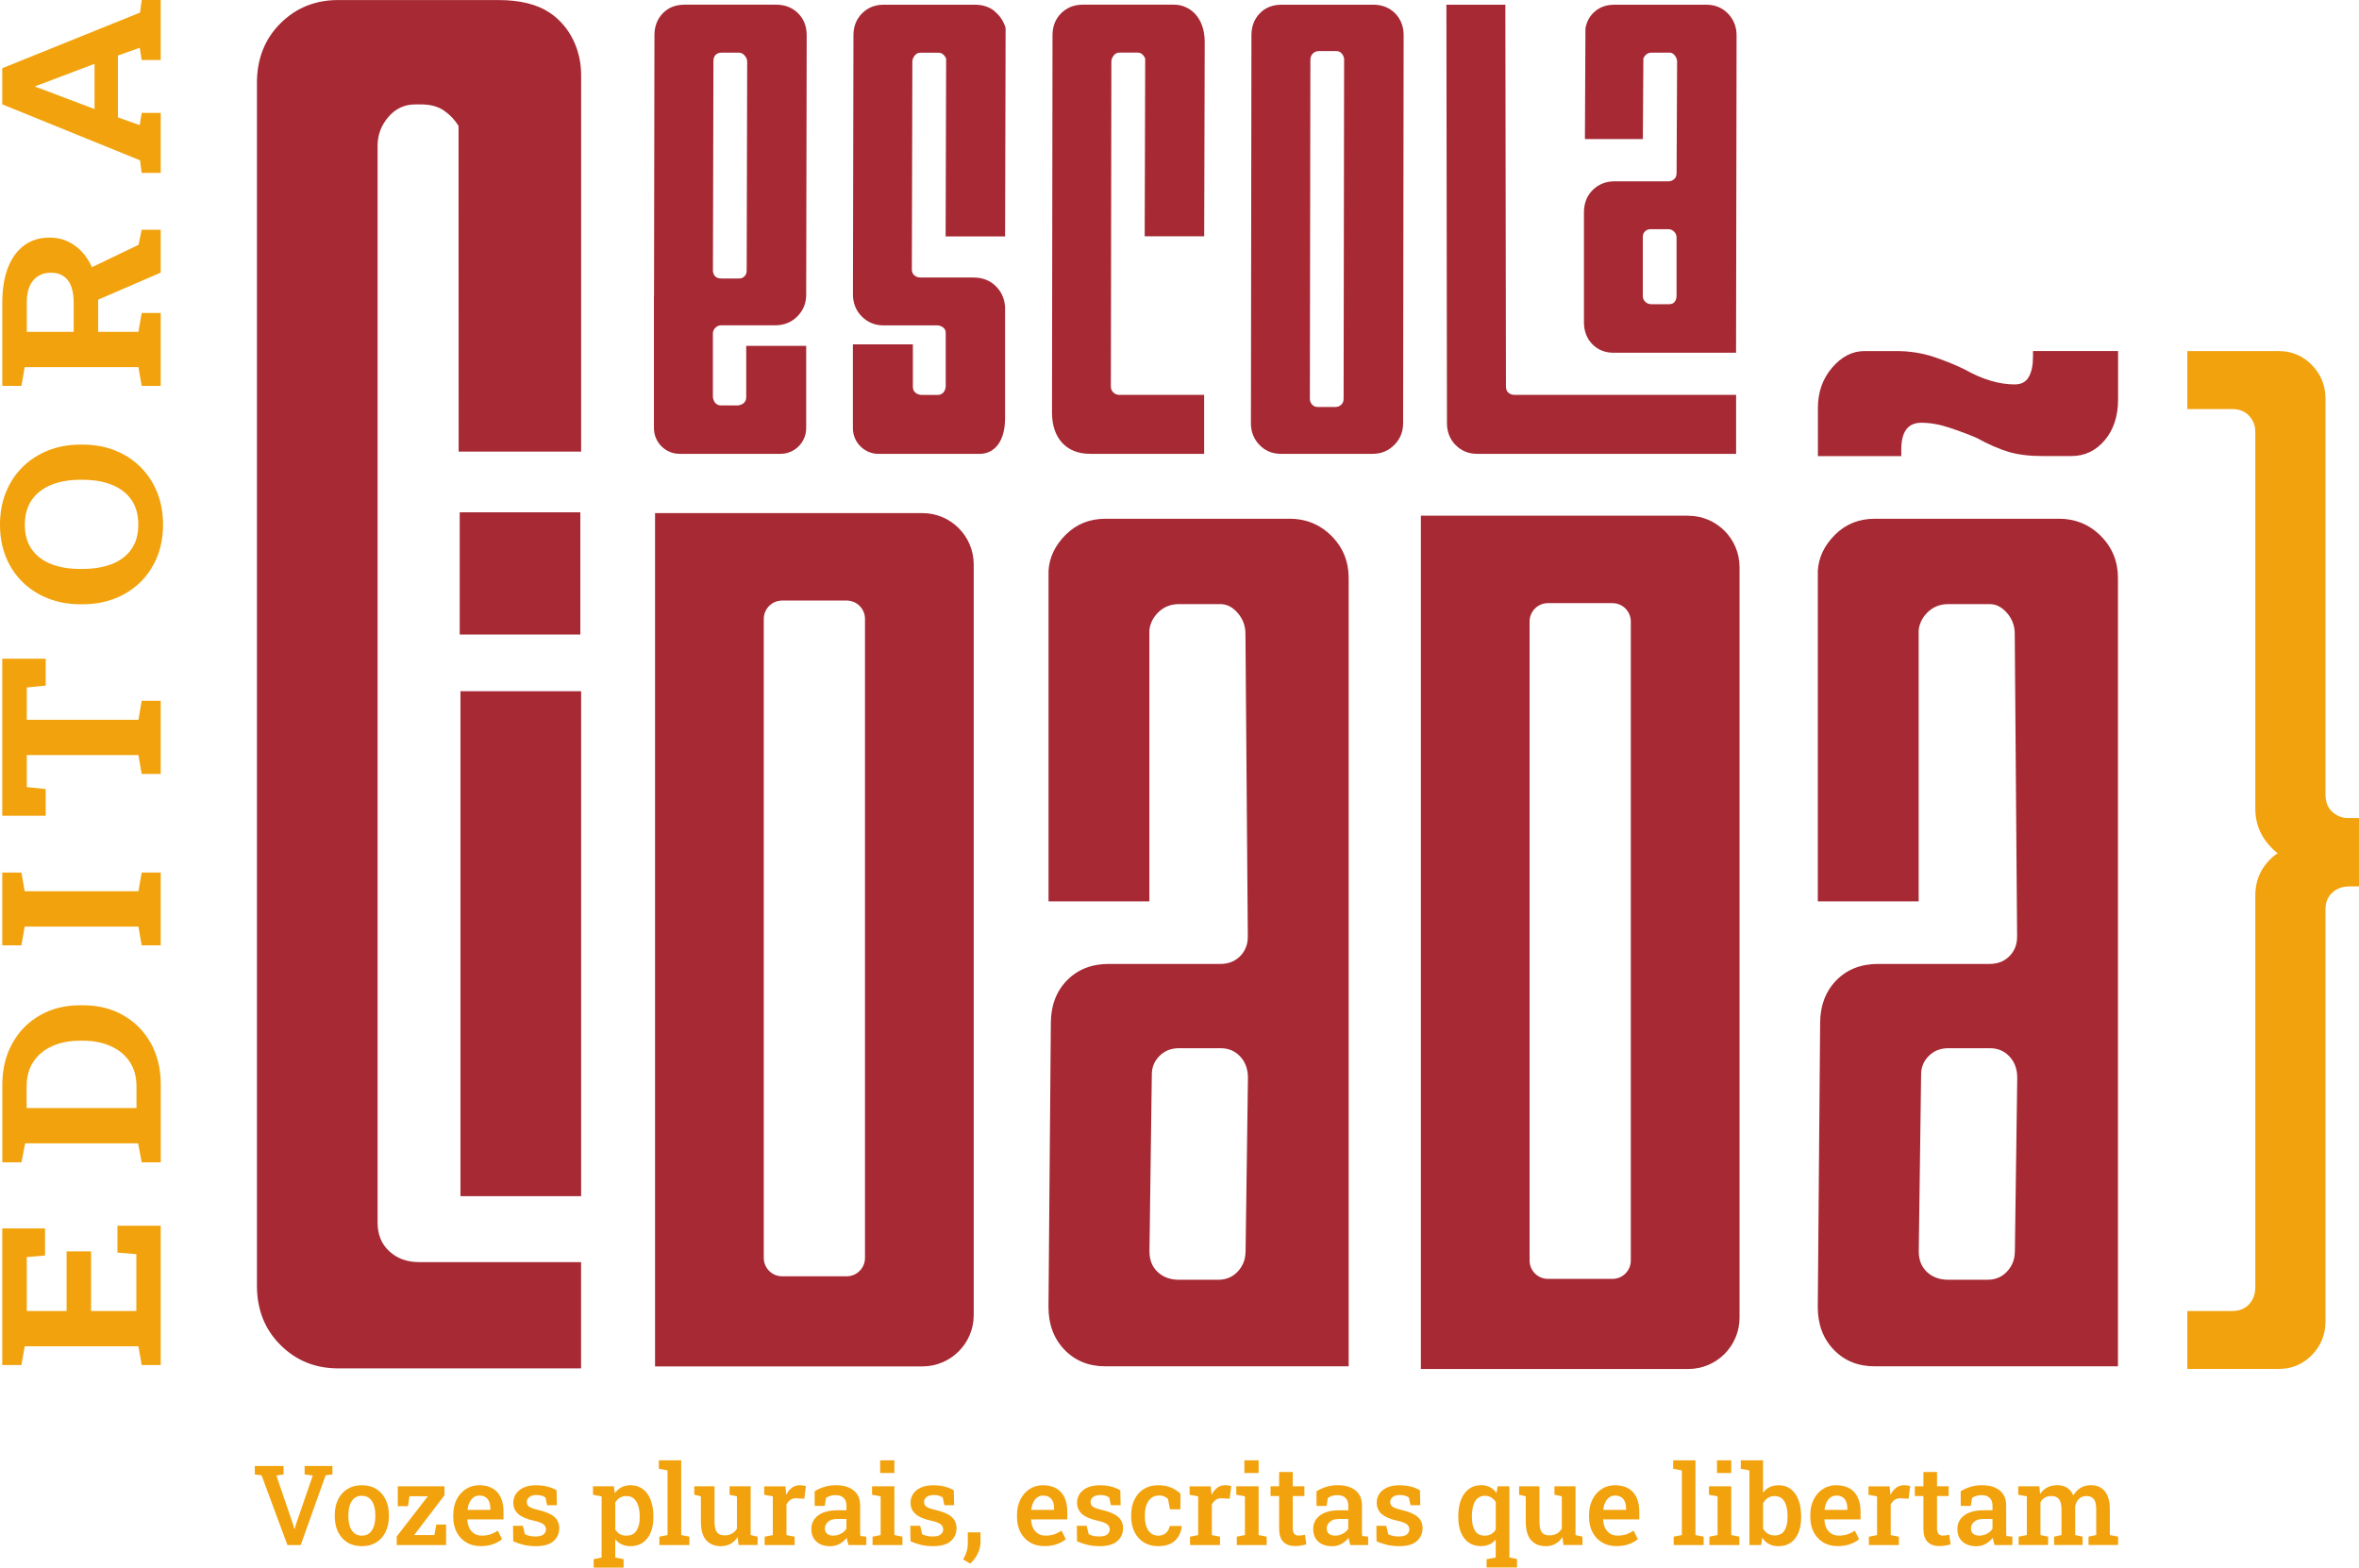
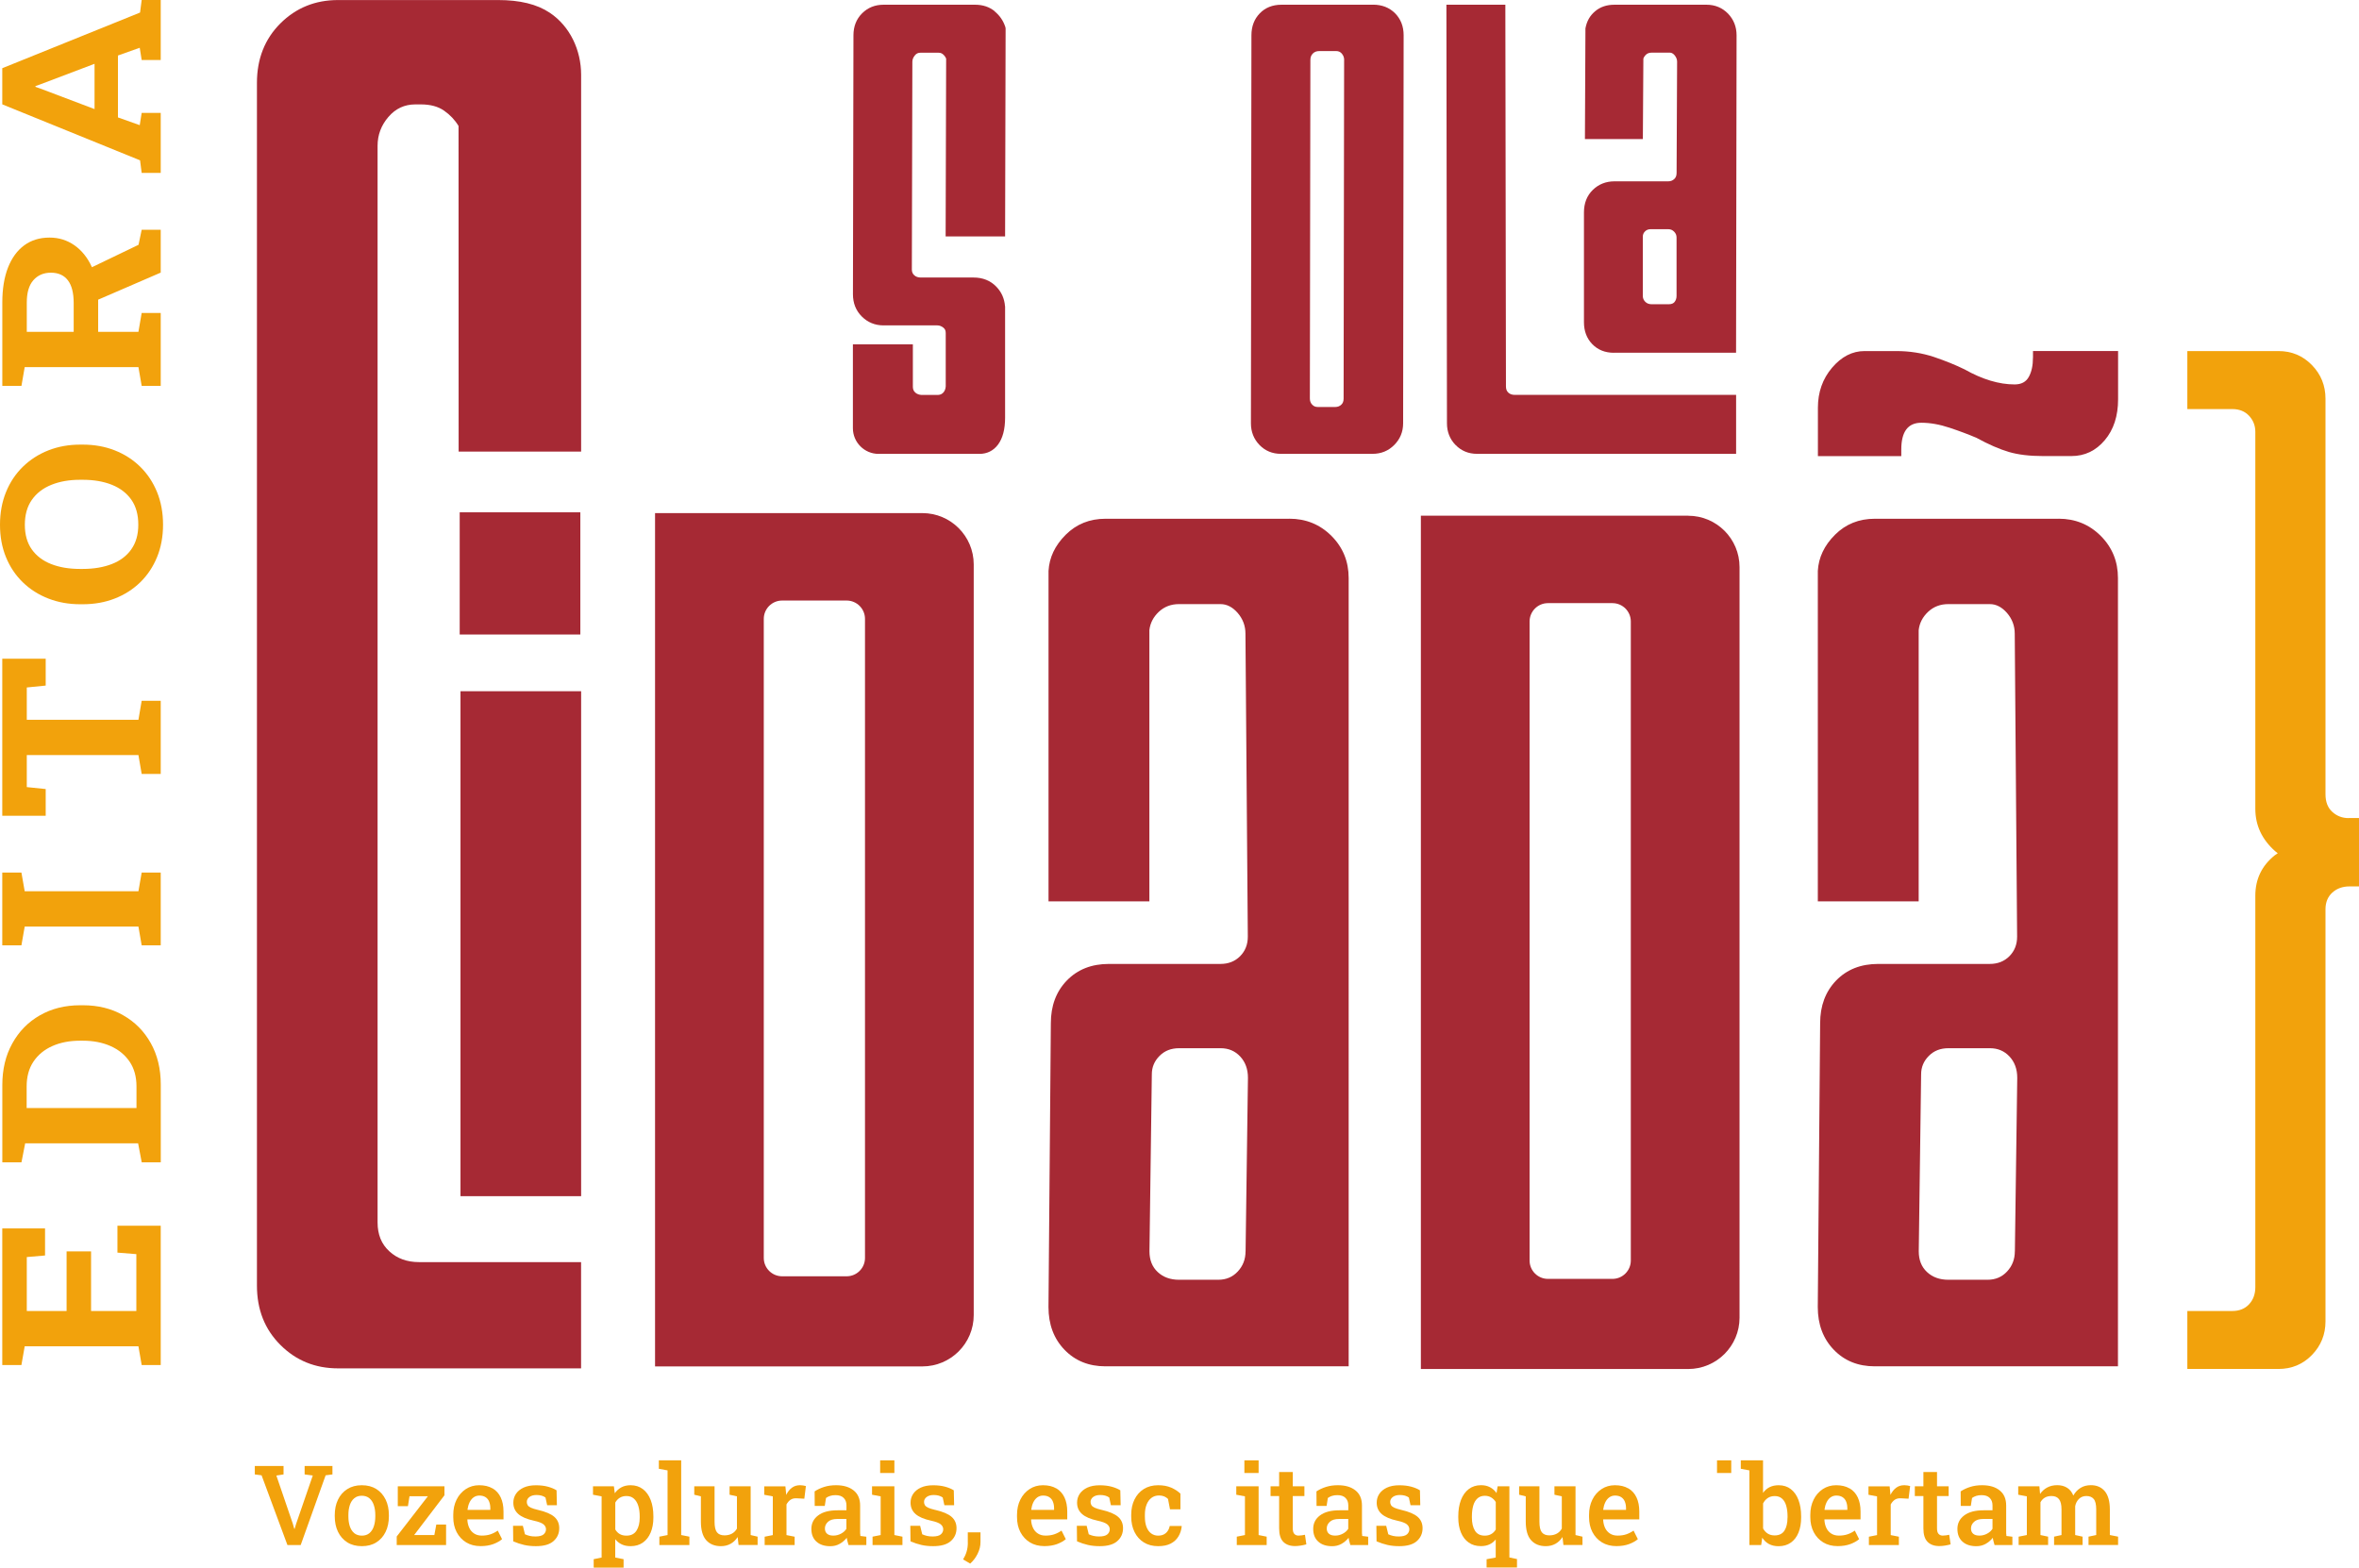
<svg xmlns="http://www.w3.org/2000/svg" id="Camada_1" viewBox="0 0 509 338.3">
  <polygon points="25.34 270.32 29.42 270.65 29.42 282.92 19.65 282.92 19.65 270.05 14.37 270.05 14.37 282.92 5.78 282.92 5.78 271.28 9.72 270.94 9.72 265.1 .49 265.1 .49 294.58 4.62 294.58 5.33 290.54 29.87 290.54 30.57 294.58 34.68 294.58 34.68 264.52 25.34 264.52 25.34 270.32" style="fill:#f2a20c; stroke-width:0px;" />
  <path d="M26.57,219.09c-2.53-1.44-5.41-2.15-8.65-2.15h-.63c-3.27,0-6.17.73-8.7,2.18-2.53,1.45-4.51,3.47-5.94,6.07-1.44,2.59-2.15,5.58-2.15,8.98v16.67h4.13l.8-4.1h24.37l.78,4.1h4.11v-16.78c0-3.39-.72-6.38-2.16-8.95-1.44-2.57-3.42-4.58-5.96-6.01ZM29.45,239.12H5.75v-4.67c0-2.1.49-3.89,1.47-5.35.98-1.46,2.33-2.58,4.06-3.35,1.73-.77,3.72-1.16,5.98-1.16h.66c2.22,0,4.2.39,5.94,1.16s3.1,1.89,4.1,3.35c.99,1.46,1.49,3.25,1.49,5.35v4.67Z" style="fill:#f2a20c; stroke-width:0px;" />
  <polygon points="29.87 192.34 5.33 192.34 4.62 188.3 .49 188.3 .49 204.01 4.62 204.01 5.33 199.96 29.87 199.96 30.57 204.01 34.68 204.01 34.68 188.3 30.57 188.3 29.87 192.34" style="fill:#f2a20c; stroke-width:0px;" />
  <polygon points="29.87 155.33 5.78 155.33 5.78 148.36 9.86 147.95 9.86 142.15 .49 142.15 .49 176.05 9.86 176.05 9.86 170.28 5.78 169.86 5.78 162.95 29.87 162.95 30.57 167.02 34.68 167.02 34.68 151.23 30.57 151.23 29.87 155.33" style="fill:#f2a20c; stroke-width:0px;" />
  <path d="M30.26,100.73c-1.56-1.53-3.39-2.71-5.5-3.54s-4.41-1.24-6.91-1.24h-.52c-2.49,0-4.78.41-6.89,1.24s-3.94,2.01-5.51,3.54c-1.57,1.53-2.78,3.36-3.64,5.48-.86,2.12-1.29,4.47-1.29,7.04s.43,4.89,1.29,6.99c.86,2.1,2.07,3.91,3.64,5.43s3.4,2.68,5.51,3.5,4.4,1.23,6.89,1.23h.52c2.5,0,4.81-.41,6.91-1.23s3.94-1.99,5.5-3.51c1.56-1.52,2.77-3.34,3.63-5.44.86-2.1,1.29-4.44,1.29-6.99s-.43-4.92-1.29-7.03c-.86-2.11-2.07-3.94-3.63-5.47ZM28.34,118.54c-1,1.42-2.4,2.48-4.2,3.18-1.8.7-3.9,1.06-6.29,1.06h-.56c-2.4,0-4.48-.35-6.27-1.06-1.78-.7-3.17-1.76-4.17-3.17-.99-1.41-1.49-3.17-1.49-5.3s.5-3.93,1.5-5.36c1-1.44,2.4-2.52,4.19-3.25,1.79-.73,3.87-1.1,6.24-1.1h.56c2.39,0,4.49.36,6.29,1.08,1.8.72,3.2,1.8,4.2,3.22,1,1.43,1.5,3.22,1.5,5.38s-.5,3.89-1.5,5.31Z" style="fill:#f2a20c; stroke-width:0px;" />
  <path d="M5.33,79.23h24.54l.7,4.04h4.11v-15.73h-4.11l-.7,4.07h-8.69v-6.94l13.5-5.84v-9.24h-4.11l-.68,3.24-10.06,4.84s-.02-.06-.03-.09c-.91-1.98-2.15-3.53-3.73-4.64-1.58-1.11-3.37-1.67-5.38-1.67-2.13,0-3.95.56-5.47,1.68-1.52,1.12-2.68,2.73-3.5,4.81-.81,2.09-1.22,4.59-1.22,7.51v18h4.13l.7-4.04ZM5.78,65.27c0-2.12.47-3.72,1.42-4.8.95-1.08,2.21-1.62,3.79-1.62s2.81.54,3.65,1.63,1.26,2.73,1.26,4.92v6.21H5.78v-6.34Z" style="fill:#f2a20c; stroke-width:0px;" />
  <path d="M30.57,37.31h4.11v-12.94h-4.11l-.42,2.64-4.7-1.67v-13.36l4.7-1.67.42,2.64h4.11V0h-4.11l-.35,2.71L.49,14.72v7.8l29.73,12.08.35,2.71ZM20.4,23.54l-11.65-4.41-1.1-.39v-.16l1.03-.37,11.72-4.44v9.76Z" style="fill:#f2a20c; stroke-width:0px;" />
  <path d="M506.74,176.55c-1.35,0-2.52-.45-3.5-1.34-.98-.89-1.47-2.15-1.47-3.8v-85.37c0-2.83-.98-5.25-2.93-7.26-1.96-2.01-4.36-3.02-7.23-3.02h-19.65v12.52h9.71c1.5,0,2.71.48,3.61,1.45.9.97,1.35,2.12,1.35,3.46v81.35c0,3.58,1.43,6.63,4.29,9.16.19.16.37.28.55.43-.22.16-.44.29-.66.46-2.79,2.24-4.18,5.14-4.18,8.72v84.47c0,1.49-.45,2.72-1.35,3.69-.9.97-2.11,1.45-3.61,1.45h-9.71v12.51h19.65c2.86,0,5.27-1,7.23-3.01,1.96-2.02,2.93-4.44,2.93-7.26v-88.95c0-1.49.49-2.68,1.47-3.58.98-.89,2.22-1.34,3.72-1.34h2.04v-14.75h-2.26Z" style="fill:#f2a20c; stroke-width:0px;" />
  <path d="M214.62,2.42c-1.14-.93-2.56-1.4-4.21-1.4h-19.78c-1.84,0-3.39.63-4.62,1.86-1.23,1.23-1.86,2.82-1.86,4.73l-.11,55.9c0,1.91.64,3.52,1.91,4.79s2.85,1.92,4.68,1.92h11.6c.47,0,.9.16,1.31.48.35.29.51.59.52,1.14v11.55c-.01.31-.21,1.84-1.77,1.84h-3.49c-.19-.01-1.83-.15-1.83-1.78v-9.14h-12.94v18.1c0,3.05,2.49,5.54,5.54,5.54h21.77c1.64,0,3.02-.69,4-2,1.02-1.37,1.53-3.32,1.53-5.8v-23.45c0-.08,0-.16,0-.24v-.37h-.02c-.12-1.64-.75-3.06-1.87-4.22-1.27-1.32-2.93-1.98-4.92-1.98h-11.37c-.6,0-1.07-.16-1.43-.5-.34-.31-.5-.69-.51-1.19l.11-44.89c0-.47.18-.91.54-1.36.31-.39.69-.57,1.17-.57h3.98c.38,0,.69.12.98.39.3.27.5.57.62.9l-.11,38.35h12.83l.11-44.86-.04-.27c-.43-1.38-1.22-2.54-2.34-3.45Z" style="fill:#a62934; stroke-width:0px;" />
-   <path d="M235.09,97.94h24.73v-12.72h-18.19c-.61,0-1.05-.17-1.41-.53-.36-.36-.53-.77-.53-1.29l.11-70.11c0-.47.18-.91.54-1.36.33-.39.7-.58,1.18-.58h3.98c.38,0,.69.12.98.38.3.28.5.58.62.91l-.11,38.35h12.84l.11-41.93c0-5.53-3.42-8.05-6.59-8.05h-19.77c-1.83,0-3.39.63-4.63,1.86-1.23,1.23-1.85,2.83-1.85,4.73l-.11,81.47c0,5.47,3.11,8.86,8.12,8.86Z" style="fill:#a62934; stroke-width:0px;" />
  <path d="M296.28,1.02h-19.79c-1.91,0-3.49.63-4.68,1.87-1.19,1.23-1.79,2.82-1.79,4.72l-.11,83.75c0,1.82.62,3.39,1.84,4.66h0c1.24,1.28,2.79,1.92,4.63,1.92h19.78c1.84,0,3.41-.64,4.67-1.91,1.27-1.27,1.92-2.84,1.92-4.68l.11-83.75c0-1.9-.62-3.49-1.85-4.74-1.24-1.23-2.83-1.85-4.73-1.85ZM290.02,12.95l-.11,73.06c0,.59-.16,1.01-.5,1.32h0c-.36.34-.79.5-1.31.5h-3.76c-.5,0-.89-.16-1.21-.5-.34-.37-.5-.79-.5-1.32l.11-73.06c0-.59.17-1.05.53-1.4.36-.36.81-.53,1.41-.53h3.64c.49,0,.88.18,1.19.53.35.41.52.86.52,1.4Z" style="fill:#a62934; stroke-width:0px;" />
  <path d="M314.06,96.02c1.23,1.27,2.79,1.92,4.63,1.92h55.91v-12.72h-47.72c-.62,0-1.08-.16-1.44-.5-.34-.32-.5-.74-.5-1.33l-.13-81.47v-.9h-12.72l.12,90.34c0,1.83.62,3.4,1.85,4.67Z" style="fill:#a62934; stroke-width:0px;" />
  <path d="M348.22,76.12h26.37l.11-68.51c0-1.82-.62-3.39-1.84-4.67-1.25-1.27-2.8-1.92-4.63-1.92h-19.89c-1.66,0-3.06.47-4.16,1.41-1.1.92-1.8,2.11-2.09,3.7l-.11,23.88h12.5l.11-17.37c.12-.33.32-.62.62-.89.29-.26.69-.39,1.21-.39h3.86c.25,0,.64.06,1.06.57.36.45.53.89.53,1.37l-.11,24c0,.59-.16,1.01-.5,1.33-.36.34-.79.5-1.31.5h-11.6c-1.83,0-3.4.62-4.66,1.84-1.27,1.23-1.92,2.87-1.92,4.86v23.71c0,1.9.6,3.49,1.79,4.72,1.2,1.24,2.77,1.87,4.68,1.87ZM354.47,63.85v-12.79c0-.44.15-.8.47-1.12.33-.33.72-.48,1.24-.48h3.76c.52,0,.92.17,1.28.53.36.36.53.77.53,1.29v12.57c0,.54-.15.98-.45,1.34-.18.21-.51.47-1.25.47h-3.64c-.6,0-1.05-.17-1.41-.53-.36-.36-.53-.77-.53-1.29Z" style="fill:#a62934; stroke-width:0px;" />
-   <path d="M146.64,97.94h21.77c3.05,0,5.54-2.48,5.54-5.54v-17.76h-12.94v11.07c0,1.57-1.53,1.75-1.78,1.78h-3.63c-1.55,0-1.75-1.54-1.78-1.78v-13.69c0-.52.17-.93.54-1.29.36-.36.77-.53,1.29-.53h11.6c1.91,0,3.52-.64,4.79-1.92s1.91-2.84,1.91-4.67l.11-56.01c0-1.91-.62-3.5-1.85-4.73-1.24-1.23-2.83-1.86-4.74-1.86h-19.78c-1.92,0-3.5.63-4.69,1.87-1.19,1.23-1.79,2.82-1.79,4.72l-.09,56.35h-.02v28.45c0,3.05,2.48,5.54,5.54,5.54ZM153.83,58.27l.11-45.09c0-.59.16-1.03.48-1.35.31-.31.75-.47,1.34-.47h3.64c.5,0,.89.19,1.25.6.39.44.57.88.57,1.33l-.11,45.1c0,.52-.15.91-.48,1.24s-.68.47-1.12.47h-3.86c-.59,0-1.03-.16-1.35-.47-.32-.33-.48-.77-.48-1.35Z" style="fill:#a62934; stroke-width:0px;" />
  <path d="M84,270.03c-1.7-1.55-2.53-3.62-2.53-6.22V87.05h0V31.46c0-2.33.77-4.4,2.33-6.22,1.55-1.81,3.49-2.71,5.82-2.71h1.17c2.07,0,3.75.45,5.04,1.36,1.3.91,2.33,2,3.11,3.3l.02,70.26h26.43V16.11c-.01-5.26-2.37-10.41-6.74-13.34-.03-.02-.05-.04-.08-.05-2.71-1.81-6.41-2.71-11.07-2.71h-34.57c-4.92,0-9.07,1.69-12.43,5.04s-5.06,7.64-5.06,12.83v106.87s0,152.68,0,152.68c0,5.19,1.69,9.45,5.06,12.81,3.36,3.37,7.51,5.06,12.43,5.06h52.45v-22.93h-34.97c-2.58,0-4.73-.78-6.4-2.33Z" style="fill:#a62934; stroke-width:0px;" />
  <rect x="99.36" y="149.17" width="26.03" height="108.97" style="fill:#a62934; stroke-width:0px;" />
  <rect x="99.19" y="110.56" width="26.03" height="26.37" style="fill:#a62934; stroke-width:0px;" />
  <path d="M278.21,111.95h-39.68c-3.42,0-6.27,1.15-8.58,3.45s-3.55,4.91-3.71,7.81v71.31h21.76v-58.52c.17-1.53.85-2.85,2.04-3.97,1.19-1.11,2.64-1.66,4.35-1.66h8.96c1.37,0,2.6.64,3.71,1.91,1.11,1.29,1.67,2.78,1.67,4.48l.51,65.37c0,1.71-.56,3.11-1.67,4.23-1.11,1.11-2.52,1.66-4.22,1.66h-24.07c-3.76,0-6.78,1.2-9.09,3.58-2.31,2.39-3.45,5.46-3.45,9.22l-.51,61.24c0,3.76,1.15,6.83,3.45,9.22,2.3,2.39,5.25,3.58,8.84,3.58h52.48V124.74c0-3.58-1.24-6.61-3.71-9.09-2.47-2.47-5.51-3.71-9.09-3.71ZM268.75,270.04c0,1.71-.56,3.16-1.67,4.35-1.11,1.2-2.52,1.79-4.22,1.79h-8.45c-1.88,0-3.41-.55-4.6-1.66-1.2-1.11-1.79-2.6-1.79-4.48l.51-38.2c0-1.54.55-2.85,1.66-3.97s2.51-1.66,4.23-1.66h8.96c1.7,0,3.11.6,4.22,1.79,1.11,1.19,1.67,2.73,1.67,4.6l-.51,37.44Z" style="fill:#a62934; stroke-width:0px;" />
  <path d="M444.2,111.95h-39.68c-3.42,0-6.27,1.15-8.58,3.45s-3.55,4.91-3.71,7.81v71.31h21.76v-58.52c.17-1.53.85-2.85,2.04-3.97,1.19-1.11,2.64-1.66,4.35-1.66h8.96c1.37,0,2.6.64,3.71,1.91,1.11,1.29,1.67,2.78,1.67,4.48l.51,65.37c0,1.71-.56,3.11-1.67,4.23-1.11,1.11-2.52,1.66-4.22,1.66h-24.07c-3.76,0-6.78,1.2-9.09,3.58-2.3,2.39-3.45,5.46-3.45,9.22l-.51,61.24c0,3.76,1.15,6.83,3.45,9.22,2.3,2.39,5.25,3.58,8.84,3.58h52.48V124.74c0-3.58-1.24-6.61-3.71-9.09-2.47-2.47-5.51-3.71-9.09-3.71ZM434.74,270.04c0,1.71-.56,3.16-1.67,4.35-1.11,1.2-2.52,1.79-4.22,1.79h-8.45c-1.88,0-3.41-.55-4.6-1.66-1.2-1.11-1.79-2.6-1.79-4.48l.51-38.2c0-1.54.55-2.85,1.66-3.97s2.51-1.66,4.23-1.66h8.96c1.7,0,3.11.6,4.22,1.79,1.11,1.19,1.67,2.73,1.67,4.6l-.51,37.44Z" style="fill:#a62934; stroke-width:0px;" />
  <path d="M438.65,77.2c0,1.68-.3,3.06-.9,4.14-.6,1.08-1.61,1.62-3.05,1.62-3.37,0-6.96-1.08-10.79-3.24-1.93-.95-4.15-1.85-6.66-2.7-2.52-.83-5.22-1.26-8.1-1.26h-6.83c-2.65,0-4.99,1.21-7.02,3.6-2.04,2.4-3.05,5.28-3.05,8.64v10.43h17.99v-1.44c0-3.83,1.44-5.76,4.32-5.76,1.92,0,3.95.36,6.11,1.08,2.16.72,4.07,1.44,5.76,2.16,2.64,1.44,4.98,2.46,7.01,3.06,2.04.6,4.5.89,7.38.89h6.12c2.88,0,5.27-1.14,7.2-3.42,1.92-2.27,2.88-5.22,2.88-8.82v-10.43h-18.36v1.44Z" style="fill:#a62934; stroke-width:0px;" />
  <path d="M199.02,110.73h-57.68v184.15h57.68c6.12,0,11.08-4.96,11.08-11.08V121.81c0-6.12-4.96-11.08-11.08-11.08ZM186.64,271.47c0,2.18-1.77,3.96-3.96,3.96h-13.92c-2.18,0-3.96-1.77-3.96-3.96v-137.91c0-2.18,1.77-3.96,3.96-3.96h13.92c2.18,0,3.96,1.77,3.96,3.96v137.91Z" style="fill:#a62934; stroke-width:0px;" />
  <path d="M364.26,111.29h-57.68v184.15h57.68c6.12,0,11.08-4.96,11.08-11.08V122.38c0-6.12-4.96-11.08-11.08-11.08ZM351.88,272.03c0,2.18-1.77,3.96-3.96,3.96h-13.92c-2.18,0-3.96-1.77-3.96-3.96v-137.91c0-2.18,1.77-3.96,3.96-3.96h13.92c2.18,0,3.96,1.77,3.96,3.96v137.91Z" style="fill:#a62934; stroke-width:0px;" />
  <polygon points="65.73 318.19 67.49 318.42 63.9 328.84 63.57 329.94 63.5 329.94 63.18 328.82 59.63 318.43 61.18 318.19 61.18 316.37 54.98 316.37 54.98 318.19 56.44 318.38 62.02 333.43 64.88 333.43 70.26 318.38 71.73 318.19 71.73 316.37 65.73 316.37 65.73 318.19" style="fill:#f2a20c; stroke-width:0px;" />
  <path d="M81.2,321.34c-.88-.55-1.92-.82-3.14-.82s-2.24.28-3.12.83c-.88.56-1.55,1.32-2.01,2.28-.47.97-.7,2.08-.7,3.34v.25c0,1.26.23,2.38.7,3.35.47.97,1.14,1.73,2.01,2.28.87.55,1.92.82,3.14.82s2.25-.27,3.12-.82c.87-.55,1.54-1.3,2.01-2.28.47-.97.7-2.09.7-3.35v-.25c0-1.26-.23-2.38-.7-3.35-.47-.97-1.14-1.73-2.01-2.28ZM80.98,327.22c0,.82-.11,1.54-.32,2.17-.21.63-.53,1.12-.96,1.48-.42.35-.97.53-1.62.53s-1.2-.18-1.64-.53c-.43-.36-.75-.85-.96-1.48-.21-.63-.31-1.35-.31-2.17v-.25c0-.81.1-1.53.31-2.16.21-.63.52-1.12.96-1.48.43-.36.97-.54,1.62-.54s1.21.18,1.64.54c.43.36.75.85.96,1.48.21.63.32,1.34.32,2.16v.25Z" style="fill:#f2a20c; stroke-width:0px;" />
  <polygon points="93.72 331.27 89.36 331.27 95.9 322.69 95.9 320.75 85.83 320.75 85.83 325.04 88.02 325.04 88.36 322.89 92.33 322.89 85.6 331.58 85.6 333.43 96.25 333.43 96.25 329.01 94.14 329.01 93.72 331.27" style="fill:#f2a20c; stroke-width:0px;" />
  <path d="M106.28,321.21c-.78-.46-1.74-.69-2.89-.69-1.08,0-2.04.28-2.88.83-.84.56-1.51,1.31-1.99,2.27-.48.96-.72,2.06-.72,3.29v.49c0,1.22.24,2.3.73,3.24.49.94,1.18,1.68,2.06,2.22.89.54,1.93.8,3.12.8,1.03,0,1.93-.15,2.71-.43.77-.29,1.41-.64,1.91-1.07l-.93-1.85c-.48.34-1,.61-1.56.8s-1.19.28-1.87.28-1.21-.15-1.67-.45c-.46-.3-.81-.7-1.05-1.22-.25-.52-.38-1.11-.41-1.77l.02-.06h7.78v-1.69c0-1.19-.2-2.2-.6-3.05-.4-.85-.99-1.5-1.76-1.96ZM105.82,325.84h-4.91l-.04-.06c.08-.58.22-1.09.44-1.55.22-.45.5-.82.86-1.08.36-.26.78-.4,1.25-.4.55,0,1,.12,1.35.35.36.23.62.56.78.98.17.42.25.9.25,1.46v.3Z" style="fill:#f2a20c; stroke-width:0px;" />
  <path d="M116.08,325.85c-.67-.16-1.18-.32-1.53-.48-.35-.17-.58-.35-.7-.56-.12-.2-.18-.43-.18-.68,0-.43.19-.79.56-1.07.37-.28.89-.43,1.53-.43.41,0,.78.05,1.1.14.32.09.6.23.84.4l.36,1.67h2.1l-.07-3.22c-.52-.33-1.16-.59-1.9-.79-.74-.2-1.6-.3-2.56-.3-1.05,0-1.94.17-2.67.51-.72.34-1.27.79-1.64,1.35-.37.56-.56,1.19-.56,1.89,0,1.01.36,1.82,1.07,2.45.71.63,1.83,1.11,3.35,1.44,1.02.22,1.71.48,2.08.78.36.3.55.66.55,1.08s-.17.8-.52,1.1c-.35.3-.94.45-1.79.45-.44,0-.83-.04-1.19-.12-.35-.08-.7-.2-1.04-.35l-.45-1.83h-2.12l.04,3.35c.79.34,1.57.6,2.36.78.78.18,1.63.26,2.54.26,1.7,0,2.97-.36,3.79-1.09.83-.73,1.24-1.66,1.24-2.79,0-1.01-.36-1.83-1.07-2.45-.71-.62-1.89-1.12-3.54-1.5Z" style="fill:#f2a20c; stroke-width:0px;" />
  <path d="M138.72,321.36c-.74-.56-1.62-.84-2.65-.84-.77,0-1.43.15-1.99.45-.56.3-1.04.73-1.43,1.28l-.19-1.5h-4.51v1.82l1.86.35v13.21l-1.71.35v1.82h6.45v-1.82l-1.8-.35v-3.96c.39.49.86.86,1.41,1.12.55.26,1.18.38,1.91.38,1.03,0,1.91-.26,2.64-.77.73-.52,1.29-1.23,1.68-2.16.39-.92.59-2,.59-3.24v-.25c0-1.35-.19-2.53-.58-3.54s-.95-1.79-1.68-2.35ZM138.03,327.5c0,1.17-.23,2.11-.7,2.83-.46.71-1.18,1.07-2.15,1.07-.57,0-1.05-.11-1.45-.34-.4-.23-.72-.56-.97-.99v-5.81c.25-.45.58-.79.98-1.04.4-.24.88-.37,1.42-.37.65,0,1.19.18,1.61.56.43.37.74.89.95,1.55.21.66.31,1.43.31,2.3v.25Z" style="fill:#f2a20c; stroke-width:0px;" />
  <polygon points="146.98 315.15 142.16 315.15 142.16 316.97 144.04 317.32 144.04 331.27 142.27 331.62 142.27 333.43 148.75 333.43 148.75 331.62 146.98 331.27 146.98 315.15" style="fill:#f2a20c; stroke-width:0px;" />
  <path d="M161.96,320.75h-4.54v1.82l1.59.35v6.96c-.27.47-.62.83-1.07,1.08-.45.25-.99.38-1.63.38-.73,0-1.26-.22-1.61-.66-.35-.44-.52-1.21-.52-2.3v-7.63h-4.38v1.82l1.43.35v5.43c0,1.82.38,3.16,1.14,4.02.76.86,1.82,1.3,3.18,1.3.78,0,1.48-.17,2.09-.51.61-.34,1.12-.83,1.52-1.46l.2,1.72h4.11v-1.8l-1.5-.35v-10.52Z" style="fill:#f2a20c; stroke-width:0px;" />
  <path d="M172.59,320.52c-.66,0-1.23.18-1.72.54-.49.36-.9.87-1.23,1.55l-.02-.26-.15-1.59h-4.57v1.82l1.85.35v8.35l-1.76.35v1.8h6.47v-1.8l-1.76-.35v-6.61c.23-.43.52-.77.87-1.01.35-.24.79-.35,1.33-.32l1.65.09.34-2.73c-.16-.05-.36-.09-.6-.13-.25-.04-.48-.06-.7-.06Z" style="fill:#f2a20c; stroke-width:0px;" />
  <path d="M185.59,330.98c0-.16,0-.33,0-.5v-5.59c0-1.41-.46-2.49-1.39-3.24-.93-.75-2.19-1.13-3.8-1.13-.94,0-1.79.12-2.55.36-.77.24-1.46.56-2.08.97l.02,3.13h2.17l.27-1.71c.26-.19.56-.35.9-.45.33-.11.72-.16,1.16-.16.76,0,1.35.2,1.75.6.4.4.6.93.6,1.6v1.07h-1.93c-1.81,0-3.21.37-4.18,1.11-.98.74-1.46,1.71-1.46,2.9s.36,2.08,1.08,2.74c.72.66,1.72,1,3.01,1,.75,0,1.42-.17,2.02-.51.6-.34,1.11-.78,1.53-1.31.03.26.08.52.15.77.07.26.14.52.22.8h3.85v-1.8l-1.29-.16c-.02-.16-.03-.32-.03-.48ZM182.63,329.92c-.26.42-.64.77-1.16,1.05-.52.28-1.07.42-1.66.42s-1.04-.13-1.35-.4c-.31-.26-.47-.64-.47-1.14,0-.55.22-1.02.67-1.44.45-.41,1.12-.61,2-.61h1.97v2.12Z" style="fill:#f2a20c; stroke-width:0px;" />
  <polygon points="192.98 320.75 188.16 320.75 188.16 322.57 190.02 322.92 190.02 331.27 188.27 331.62 188.27 333.43 194.72 333.43 194.72 331.62 192.98 331.27 192.98 320.75" style="fill:#f2a20c; stroke-width:0px;" />
  <rect x="189.91" y="315.15" width="3.07" height="2.73" style="fill:#f2a20c; stroke-width:0px;" />
  <path d="M201.79,325.85c-.67-.16-1.18-.32-1.53-.48-.35-.17-.58-.35-.7-.56-.12-.2-.18-.43-.18-.68,0-.43.19-.79.56-1.07.37-.28.89-.43,1.53-.43.41,0,.78.05,1.1.14.32.09.6.23.84.4l.36,1.67h2.1l-.07-3.22c-.52-.33-1.16-.59-1.9-.79-.74-.2-1.6-.3-2.56-.3-1.05,0-1.94.17-2.67.51-.72.34-1.27.79-1.64,1.35-.37.56-.56,1.19-.56,1.89,0,1.01.36,1.82,1.07,2.45.71.63,1.83,1.11,3.35,1.44,1.02.22,1.71.48,2.08.78.36.3.55.66.55,1.08s-.17.8-.52,1.1c-.35.3-.94.45-1.78.45-.44,0-.83-.04-1.19-.12-.35-.08-.7-.2-1.04-.35l-.45-1.83h-2.12l.04,3.35c.79.34,1.57.6,2.36.78.78.18,1.63.26,2.54.26,1.7,0,2.97-.36,3.79-1.09.83-.73,1.24-1.66,1.24-2.79,0-1.01-.36-1.83-1.07-2.45-.71-.62-1.89-1.12-3.54-1.5Z" style="fill:#f2a20c; stroke-width:0px;" />
  <path d="M208.83,332.91c0,.7-.09,1.34-.26,1.92-.17.59-.43,1.15-.76,1.7l1.52.9c.65-.56,1.18-1.26,1.6-2.1.42-.84.63-1.68.63-2.53v-2.12s-2.74,0-2.74,0v2.23Z" style="fill:#f2a20c; stroke-width:0px;" />
  <path d="M227.92,321.21c-.78-.46-1.74-.69-2.89-.69-1.08,0-2.04.28-2.88.83-.84.56-1.51,1.31-1.99,2.27-.48.96-.72,2.06-.72,3.29v.49c0,1.22.24,2.3.73,3.24.49.94,1.18,1.68,2.06,2.22.89.54,1.93.8,3.12.8,1.03,0,1.93-.15,2.71-.43.77-.29,1.41-.64,1.91-1.07l-.93-1.85c-.48.34-1,.61-1.56.8-.56.19-1.19.28-1.87.28s-1.21-.15-1.67-.45c-.46-.3-.81-.7-1.05-1.22-.25-.52-.38-1.11-.41-1.77l.02-.06h7.78v-1.69c0-1.19-.2-2.2-.6-3.05-.4-.85-.99-1.5-1.76-1.96ZM227.46,325.84h-4.91l-.04-.06c.08-.58.22-1.09.44-1.55.22-.45.5-.82.86-1.08.36-.26.78-.4,1.25-.4.55,0,1,.12,1.35.35.36.23.62.56.78.98.17.42.25.9.25,1.46v.3Z" style="fill:#f2a20c; stroke-width:0px;" />
  <path d="M237.72,325.85c-.67-.16-1.18-.32-1.53-.48-.35-.17-.58-.35-.7-.56-.12-.2-.18-.43-.18-.68,0-.43.19-.79.56-1.07.37-.28.89-.43,1.53-.43.41,0,.78.05,1.1.14.32.09.6.23.84.4l.36,1.67h2.1l-.07-3.22c-.52-.33-1.16-.59-1.9-.79-.74-.2-1.6-.3-2.56-.3-1.05,0-1.94.17-2.67.51-.72.34-1.27.79-1.64,1.35-.37.56-.56,1.19-.56,1.89,0,1.01.36,1.82,1.07,2.45.71.63,1.83,1.11,3.35,1.44,1.02.22,1.71.48,2.08.78.36.3.55.66.55,1.08s-.17.8-.52,1.1c-.35.3-.94.45-1.78.45-.44,0-.83-.04-1.19-.12-.35-.08-.7-.2-1.04-.35l-.45-1.83h-2.12l.04,3.35c.79.34,1.57.6,2.36.78.78.18,1.63.26,2.54.26,1.7,0,2.97-.36,3.79-1.09.83-.73,1.24-1.66,1.24-2.79,0-1.01-.36-1.83-1.07-2.45-.71-.62-1.89-1.12-3.54-1.5Z" style="fill:#f2a20c; stroke-width:0px;" />
  <path d="M252.39,329.33c-.13.65-.41,1.15-.84,1.52-.42.37-.98.55-1.66.55-.56,0-1.06-.16-1.49-.47-.43-.31-.77-.77-1.01-1.38-.24-.61-.36-1.36-.36-2.25v-.41c0-.83.12-1.55.36-2.17.24-.62.59-1.11,1.04-1.46.46-.35,1.01-.53,1.66-.53.4,0,.76.07,1.1.2.33.14.61.32.83.55l.43,2.24h2.25v-3.38c-.53-.52-1.19-.95-1.99-1.3-.81-.35-1.75-.52-2.83-.52-1.19,0-2.22.28-3.09.82-.87.55-1.54,1.31-2.01,2.27s-.7,2.05-.7,3.28v.41c0,1.25.24,2.35.71,3.31.47.96,1.15,1.71,2.01,2.25.87.54,1.9.81,3.09.81,1.08,0,1.98-.18,2.7-.55.71-.37,1.27-.87,1.66-1.52.4-.64.64-1.38.73-2.21l-.04-.07h-2.55Z" style="fill:#f2a20c; stroke-width:0px;" />
-   <path d="M264.37,320.52c-.66,0-1.23.18-1.72.54-.49.36-.9.87-1.23,1.55l-.02-.26-.15-1.59h-4.57v1.82l1.85.35v8.35l-1.76.35v1.8h6.47v-1.8l-1.76-.35v-6.61c.23-.43.52-.77.87-1.01.35-.24.79-.35,1.33-.32l1.65.09.34-2.73c-.16-.05-.36-.09-.6-.13-.25-.04-.48-.06-.7-.06Z" style="fill:#f2a20c; stroke-width:0px;" />
  <polygon points="271.57 320.75 266.75 320.75 266.75 322.57 268.62 322.92 268.62 331.27 266.86 331.62 266.86 333.43 273.31 333.43 273.31 331.62 271.57 331.27 271.57 320.75" style="fill:#f2a20c; stroke-width:0px;" />
  <rect x="268.5" y="315.15" width="3.07" height="2.73" style="fill:#f2a20c; stroke-width:0px;" />
  <path d="M280.91,331.33c-.27.04-.51.06-.73.06-.38,0-.68-.12-.91-.37-.22-.24-.33-.64-.33-1.18v-6.98h2.51v-2.11h-2.51v-3.08h-2.94v3.08h-1.85v2.11h1.85v6.98c0,1.33.3,2.29.9,2.9.6.6,1.44.91,2.52.91.41,0,.83-.04,1.27-.11.44-.07.83-.16,1.18-.26l-.3-2.07c-.16.04-.38.08-.65.12Z" style="fill:#f2a20c; stroke-width:0px;" />
  <path d="M293.87,330.98c0-.16,0-.33,0-.5v-5.59c0-1.41-.46-2.49-1.39-3.24-.92-.75-2.19-1.13-3.8-1.13-.94,0-1.79.12-2.55.36-.77.24-1.46.56-2.08.97l.02,3.13h2.17l.27-1.71c.26-.19.57-.35.9-.45.33-.11.72-.16,1.16-.16.77,0,1.35.2,1.75.6.4.4.6.93.6,1.6v1.07h-1.93c-1.81,0-3.2.37-4.18,1.11-.98.74-1.46,1.71-1.46,2.9s.36,2.08,1.08,2.74c.72.66,1.72,1,3.01,1,.75,0,1.42-.17,2.02-.51.6-.34,1.11-.78,1.53-1.31.03.26.08.52.15.77.07.26.14.52.22.8h3.85v-1.8l-1.29-.16c-.02-.16-.03-.32-.03-.48ZM290.91,329.92c-.26.42-.64.77-1.16,1.05-.52.28-1.07.42-1.66.42s-1.04-.13-1.35-.4-.47-.64-.47-1.14c0-.55.22-1.02.67-1.44.45-.41,1.12-.61,2-.61h1.97v2.12Z" style="fill:#f2a20c; stroke-width:0px;" />
  <path d="M302.37,325.85c-.67-.16-1.18-.32-1.53-.48-.35-.17-.58-.35-.7-.56-.12-.2-.18-.43-.18-.68,0-.43.19-.79.56-1.07.37-.28.89-.43,1.53-.43.41,0,.78.05,1.1.14.32.09.6.23.84.4l.36,1.67h2.1l-.07-3.22c-.52-.33-1.16-.59-1.9-.79-.74-.2-1.6-.3-2.56-.3-1.05,0-1.94.17-2.67.51-.72.34-1.27.79-1.64,1.35-.37.56-.56,1.19-.56,1.89,0,1.01.36,1.82,1.07,2.45.72.63,1.83,1.11,3.35,1.44,1.02.22,1.71.48,2.08.78.36.3.54.66.54,1.08s-.17.8-.52,1.1c-.35.3-.94.45-1.79.45-.44,0-.83-.04-1.19-.12-.36-.08-.7-.2-1.04-.35l-.45-1.83h-2.12l.04,3.35c.79.34,1.58.6,2.36.78.79.18,1.63.26,2.54.26,1.7,0,2.97-.36,3.79-1.09s1.24-1.66,1.24-2.79c0-1.01-.36-1.83-1.07-2.45-.71-.62-1.89-1.12-3.54-1.5Z" style="fill:#f2a20c; stroke-width:0px;" />
  <path d="M325.69,320.75h-2.55l-.23,1.46c-.39-.55-.86-.97-1.42-1.26-.56-.3-1.2-.44-1.94-.44-1.02,0-1.9.28-2.64.84-.73.56-1.3,1.35-1.68,2.35-.39,1.01-.58,2.19-.58,3.54v.25c0,1.23.19,2.31.58,3.24.38.93.94,1.65,1.67,2.16.73.52,1.61.77,2.64.77.69,0,1.29-.12,1.82-.36.52-.24.98-.59,1.37-1.07v3.89l-1.97.37v1.79h6.56v-1.83l-1.64-.34v-15.38ZM322.74,330.08c-.26.43-.58.76-.98.98-.4.23-.86.34-1.4.34-.97,0-1.67-.36-2.11-1.07-.44-.71-.66-1.66-.66-2.83v-.25c0-.88.1-1.66.29-2.33.19-.67.5-1.19.91-1.56.41-.37.94-.56,1.59-.56.52,0,.98.12,1.38.36.39.24.72.56.98.98v5.94Z" style="fill:#f2a20c; stroke-width:0px;" />
  <path d="M339.94,320.75h-4.54v1.82l1.59.35v6.96c-.26.47-.62.83-1.07,1.08-.45.25-.99.38-1.63.38-.73,0-1.26-.22-1.61-.66-.35-.44-.52-1.21-.52-2.3v-7.63h-4.38v1.82l1.43.35v5.43c0,1.82.38,3.16,1.14,4.02.76.86,1.82,1.3,3.18,1.3.78,0,1.48-.17,2.09-.51.61-.34,1.12-.83,1.52-1.46l.2,1.72h4.11v-1.8l-1.5-.35v-10.52Z" style="fill:#f2a20c; stroke-width:0px;" />
  <path d="M351.34,321.21c-.78-.46-1.74-.69-2.89-.69-1.08,0-2.04.28-2.88.83-.84.56-1.51,1.31-1.98,2.27-.48.96-.72,2.06-.72,3.29v.49c0,1.22.24,2.3.73,3.24.49.94,1.18,1.68,2.06,2.22.89.54,1.93.8,3.12.8,1.03,0,1.93-.15,2.71-.43.77-.29,1.41-.64,1.91-1.07l-.93-1.85c-.48.34-1,.61-1.56.8s-1.19.28-1.87.28-1.21-.15-1.67-.45c-.45-.3-.81-.7-1.05-1.22-.24-.52-.38-1.11-.41-1.77l.02-.06h7.78v-1.69c0-1.19-.2-2.2-.6-3.05-.4-.85-.99-1.5-1.76-1.96ZM350.87,325.84h-4.91l-.04-.06c.08-.58.22-1.09.44-1.55.21-.45.5-.82.86-1.08s.78-.4,1.25-.4c.55,0,1,.12,1.35.35.35.23.62.56.78.98.17.42.25.9.25,1.46v.3Z" style="fill:#f2a20c; stroke-width:0px;" />
-   <polygon points="365.83 315.15 361.02 315.15 361.02 316.97 362.89 317.32 362.89 331.27 361.13 331.62 361.13 333.43 367.6 333.43 367.6 331.62 365.83 331.27 365.83 315.15" style="fill:#f2a20c; stroke-width:0px;" />
  <rect x="370.48" y="315.15" width="3.07" height="2.73" style="fill:#f2a20c; stroke-width:0px;" />
-   <polygon points="373.55 320.75 368.74 320.75 368.74 322.57 370.6 322.92 370.6 331.27 368.84 331.62 368.84 333.43 375.3 333.43 375.3 331.62 373.55 331.27 373.55 320.75" style="fill:#f2a20c; stroke-width:0px;" />
  <path d="M386.41,321.36c-.72-.56-1.6-.84-2.64-.84-.74,0-1.39.14-1.95.42-.56.28-1.03.69-1.41,1.23v-7.02h-4.8v1.82l1.86.35v16.11h2.54l.23-1.58c.39.59.87,1.05,1.45,1.36s1.27.47,2.06.47c1.04,0,1.92-.26,2.65-.77.73-.51,1.28-1.23,1.66-2.16.38-.93.57-2.01.57-3.24v-.25c0-1.36-.19-2.54-.57-3.55-.38-1.01-.93-1.79-1.66-2.35ZM385.69,327.5c0,1.19-.22,2.13-.66,2.82-.44.68-1.15,1.03-2.11,1.03-.58,0-1.08-.13-1.49-.39-.42-.26-.75-.63-1.01-1.11v-5.41c.25-.48.58-.87,1-1.15.42-.29.92-.43,1.52-.43.64,0,1.16.18,1.57.55.41.36.71.87.9,1.53.19.66.29,1.44.29,2.33v.25Z" style="fill:#f2a20c; stroke-width:0px;" />
  <path d="M399.08,321.21c-.78-.46-1.74-.69-2.89-.69-1.08,0-2.04.28-2.88.83-.84.56-1.51,1.31-1.98,2.27-.48.96-.72,2.06-.72,3.29v.49c0,1.22.24,2.3.73,3.24.49.94,1.18,1.68,2.06,2.22.89.54,1.93.8,3.12.8,1.03,0,1.93-.15,2.71-.43.77-.29,1.41-.64,1.91-1.07l-.93-1.85c-.48.34-1,.61-1.56.8s-1.19.28-1.87.28-1.21-.15-1.67-.45c-.45-.3-.81-.7-1.05-1.22-.24-.52-.38-1.11-.41-1.77l.02-.06h7.78v-1.69c0-1.19-.2-2.2-.6-3.05-.4-.85-.99-1.5-1.76-1.96ZM398.62,325.84h-4.91l-.04-.06c.08-.58.22-1.09.44-1.55.21-.45.5-.82.86-1.08s.78-.4,1.25-.4c.55,0,1,.12,1.35.35.35.23.62.56.78.98.17.42.25.9.25,1.46v.3Z" style="fill:#f2a20c; stroke-width:0px;" />
  <path d="M410.85,320.52c-.66,0-1.23.18-1.71.54-.49.36-.9.87-1.24,1.55l-.02-.26-.15-1.59h-4.57v1.82l1.85.35v8.35l-1.76.35v1.8h6.47v-1.8l-1.76-.35v-6.61c.23-.43.52-.77.87-1.01.35-.24.79-.35,1.33-.32l1.65.09.34-2.73c-.16-.05-.36-.09-.6-.13-.25-.04-.48-.06-.7-.06Z" style="fill:#f2a20c; stroke-width:0px;" />
  <path d="M419.92,331.33c-.27.04-.51.06-.73.06-.38,0-.68-.12-.91-.37-.22-.24-.33-.64-.33-1.18v-6.98h2.51v-2.11h-2.51v-3.08h-2.94v3.08h-1.85v2.11h1.85v6.98c0,1.33.3,2.29.9,2.9.6.6,1.44.91,2.52.91.41,0,.83-.04,1.27-.11.44-.07.83-.16,1.18-.26l-.3-2.07c-.16.04-.38.08-.65.12Z" style="fill:#f2a20c; stroke-width:0px;" />
  <path d="M432.87,330.98c0-.16,0-.33,0-.5v-5.59c0-1.41-.46-2.49-1.39-3.24-.92-.75-2.19-1.13-3.8-1.13-.94,0-1.79.12-2.55.36-.77.24-1.46.56-2.08.97l.02,3.13h2.17l.27-1.71c.26-.19.57-.35.9-.45.33-.11.72-.16,1.16-.16.77,0,1.35.2,1.75.6.4.4.6.93.6,1.6v1.07h-1.93c-1.81,0-3.2.37-4.18,1.11-.98.74-1.46,1.71-1.46,2.9s.36,2.08,1.08,2.74c.72.66,1.72,1,3.01,1,.75,0,1.42-.17,2.02-.51.6-.34,1.11-.78,1.53-1.31.03.26.08.52.15.77.07.26.14.52.22.8h3.85v-1.8l-1.29-.16c-.02-.16-.03-.32-.03-.48ZM429.92,329.92c-.26.42-.64.77-1.16,1.05-.52.28-1.07.42-1.66.42s-1.04-.13-1.35-.4-.47-.64-.47-1.14c0-.55.22-1.02.67-1.44.45-.41,1.12-.61,2-.61h1.97v2.12Z" style="fill:#f2a20c; stroke-width:0px;" />
  <path d="M455.24,331.27v-5.52c0-1.76-.37-3.07-1.09-3.94-.73-.87-1.73-1.3-3.01-1.3-.86,0-1.61.2-2.24.6-.64.4-1.15.94-1.54,1.64-.3-.75-.75-1.31-1.34-1.68-.59-.37-1.3-.56-2.13-.56s-1.54.17-2.16.5c-.62.33-1.14.8-1.55,1.4l-.14-1.66h-4.57v1.82l1.86.35v8.35l-1.77.35v1.8h6.36v-1.8l-1.65-.35v-7.07c.23-.43.55-.76.94-1,.39-.23.88-.35,1.46-.35.7,0,1.23.22,1.59.67.37.45.55,1.19.55,2.22v5.53l-1.6.35v1.8h6.15v-1.8l-1.6-.35v-6.22c.12-.64.4-1.17.82-1.58.42-.41.95-.62,1.6-.62.7,0,1.22.22,1.58.64.36.43.54,1.18.54,2.25v5.53l-1.66.35v1.8h6.38v-1.8l-1.77-.35Z" style="fill:#f2a20c; stroke-width:0px;" />
</svg>